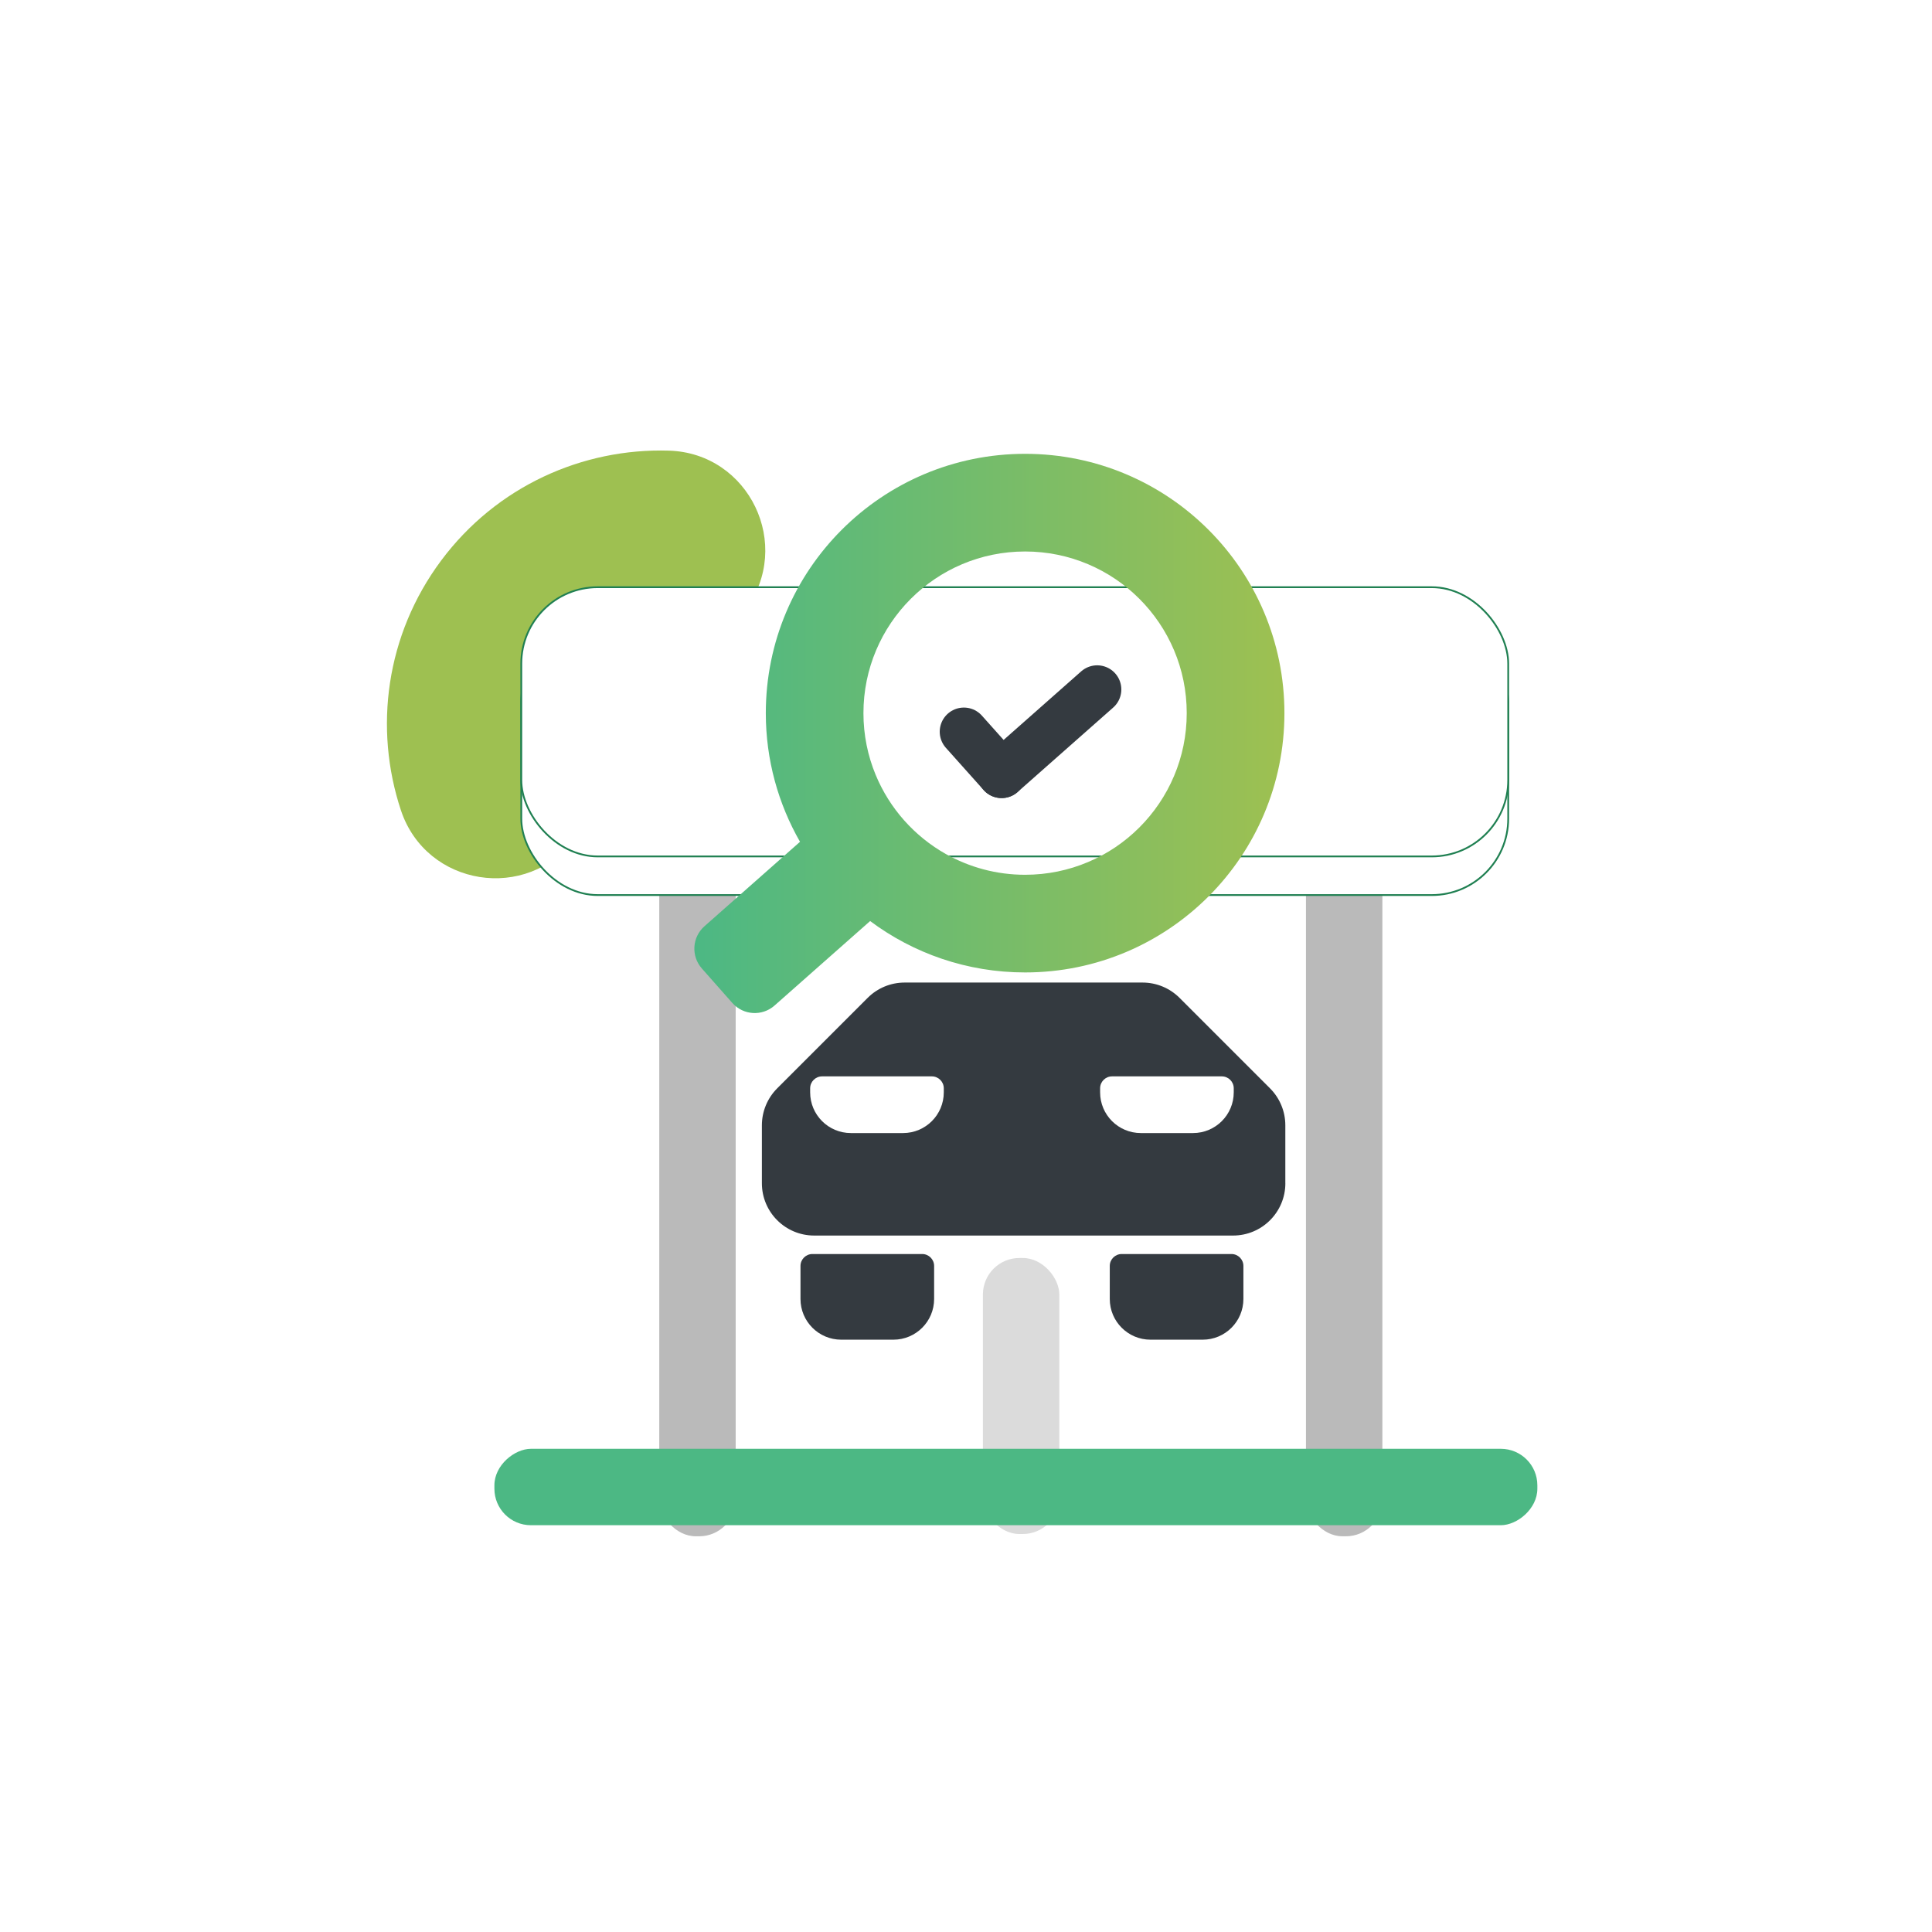
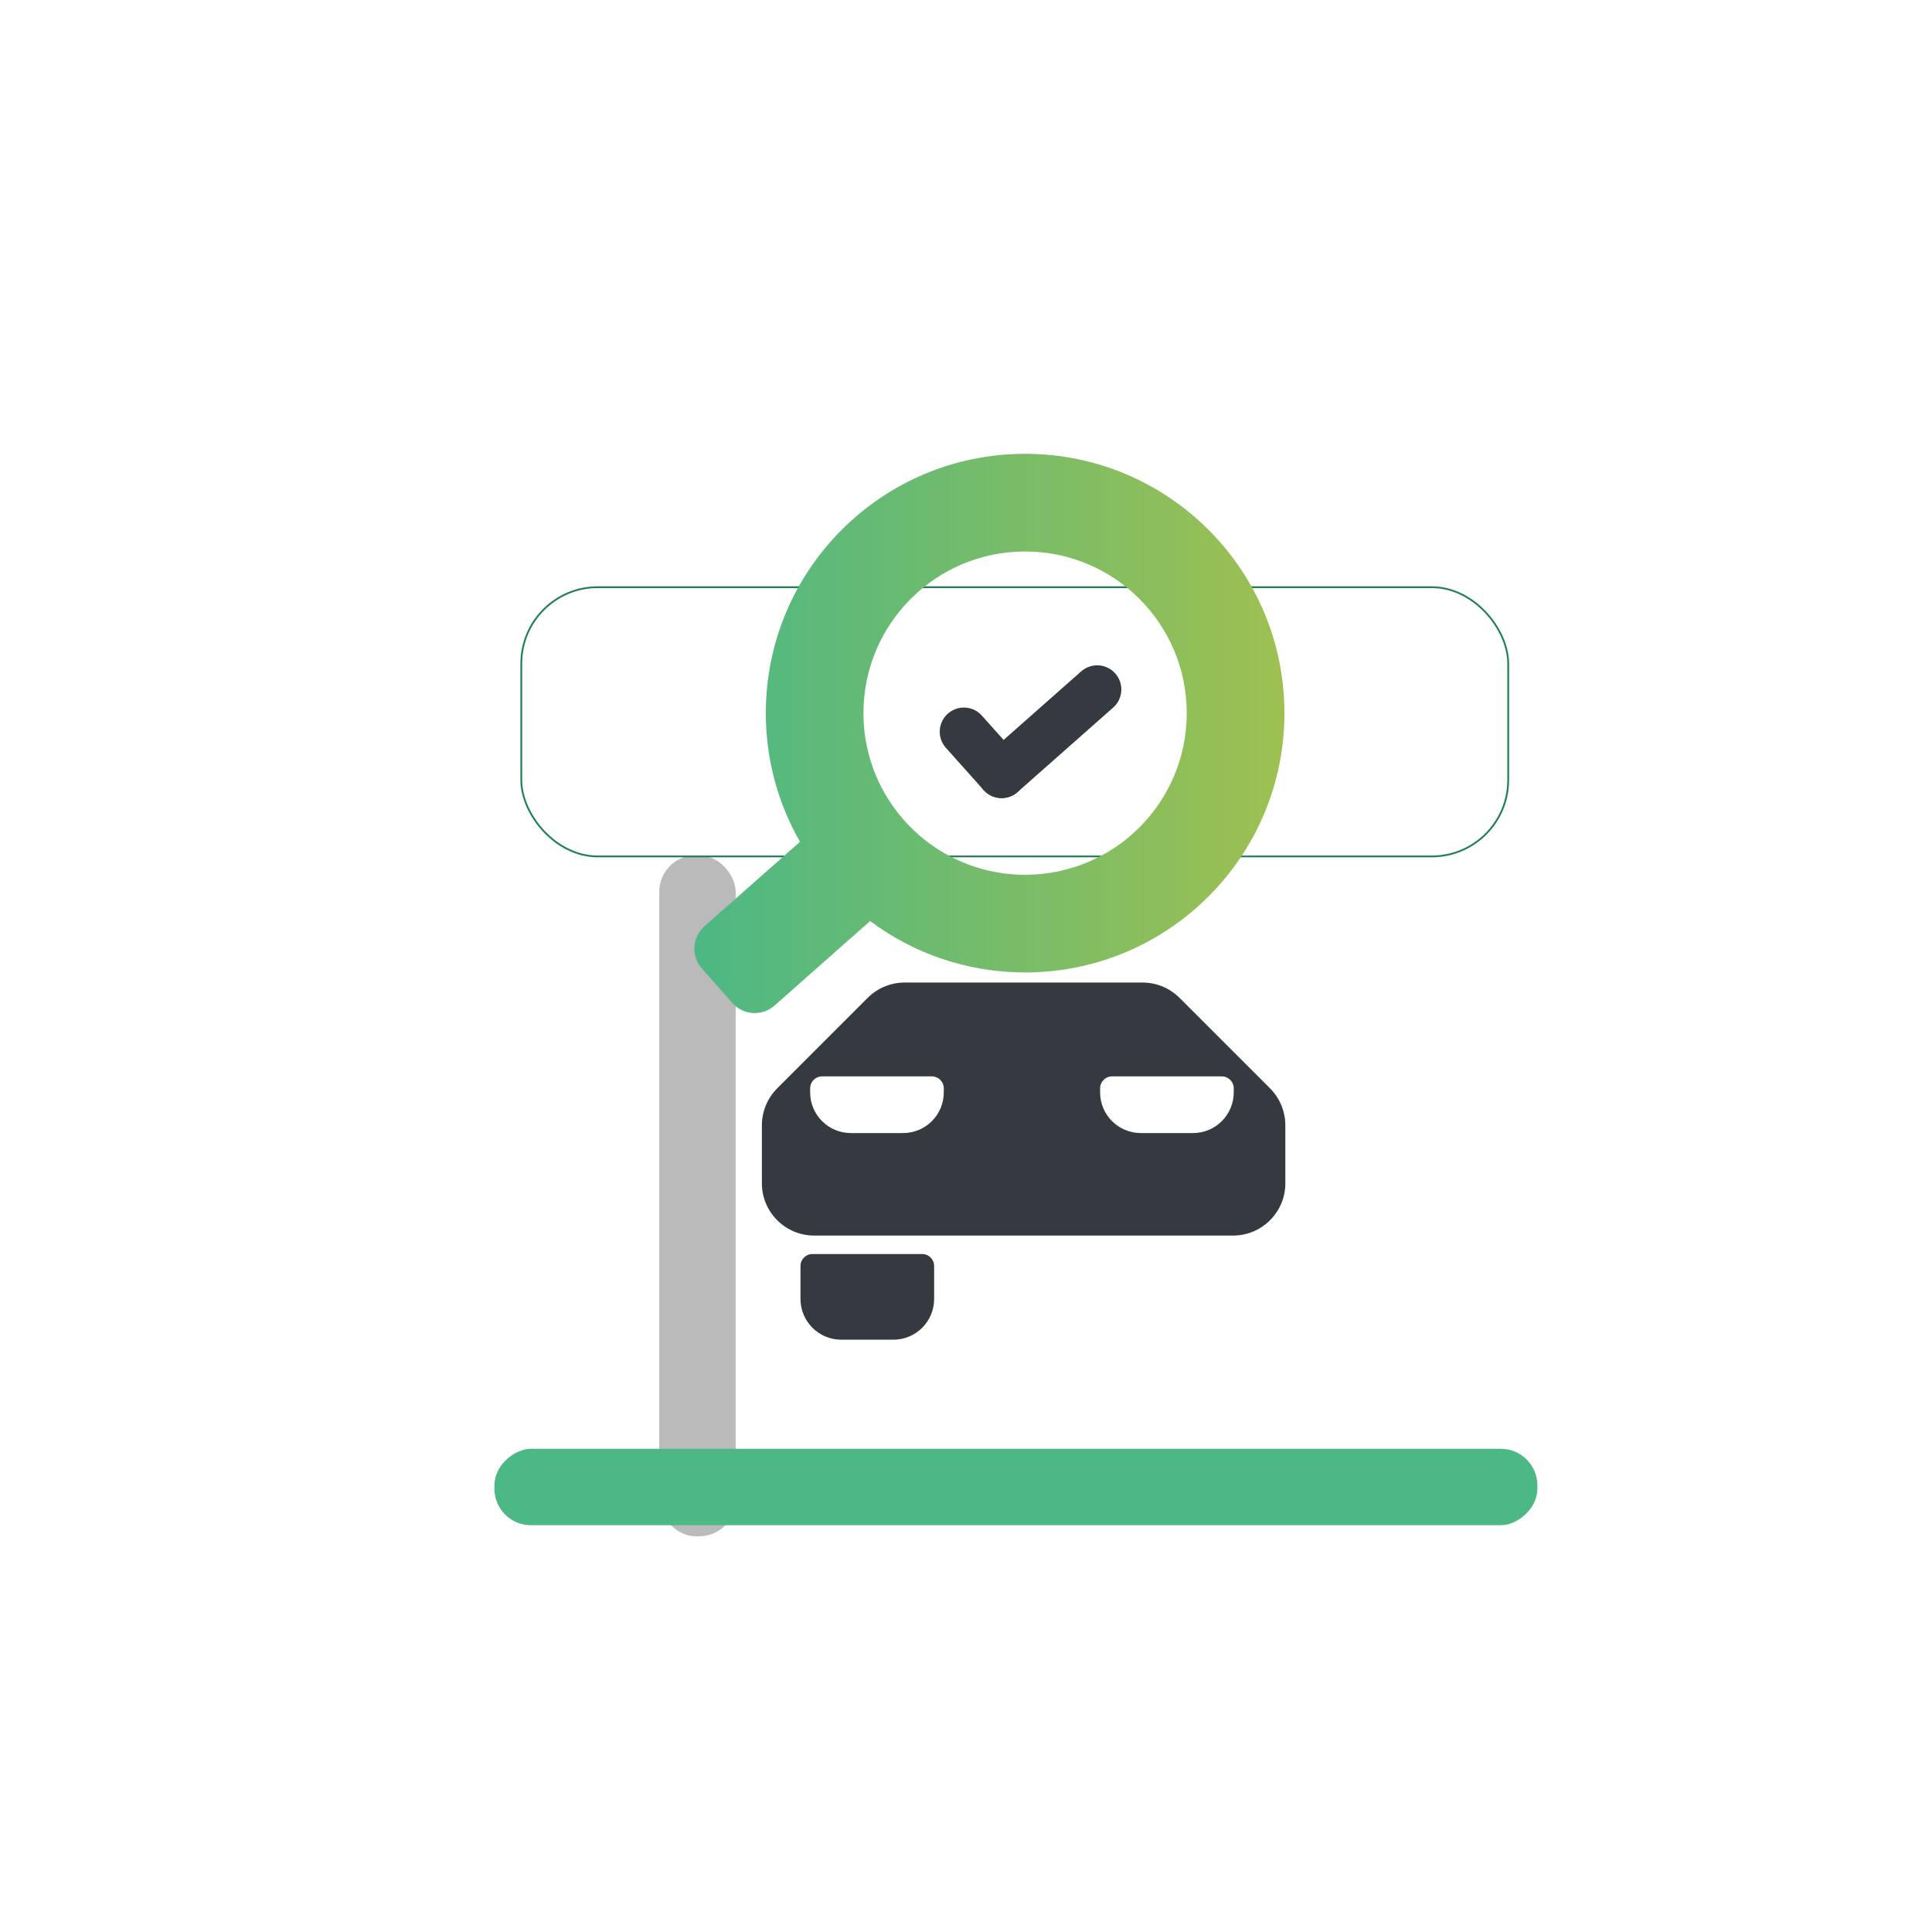
<svg xmlns="http://www.w3.org/2000/svg" id="Layer_1" data-name="Layer 1" viewBox="0 0 600 600">
  <defs>
    <style>
      .cls-1 {
        filter: url(#drop-shadow-13);
      }

      .cls-1, .cls-2 {
        stroke: #208052;
        stroke-width: .55px;
      }

      .cls-1, .cls-2, .cls-3, .cls-4 {
        stroke-miterlimit: 10;
      }

      .cls-1, .cls-2, .cls-5 {
        fill: #fff;
      }

      .cls-2 {
        filter: url(#drop-shadow-14);
      }

      .cls-6 {
        fill: #9ec051;
        filter: url(#drop-shadow-9);
      }

      .cls-6, .cls-7, .cls-8, .cls-9, .cls-10, .cls-5, .cls-11, .cls-12 {
        stroke-width: 0px;
      }

      .cls-7 {
        fill: #dbdbdb;
        filter: url(#drop-shadow-10);
      }

      .cls-8 {
        filter: url(#drop-shadow-12);
      }

      .cls-8, .cls-9 {
        fill: #bababa;
      }

      .cls-9 {
        filter: url(#drop-shadow-11);
      }

      .cls-3 {
        filter: url(#drop-shadow-18);
      }

      .cls-3, .cls-4 {
        fill: none;
        stroke: #343a40;
        stroke-linecap: round;
        stroke-width: 15px;
      }

      .cls-4 {
        filter: url(#drop-shadow-17);
      }

      .cls-10 {
        fill: url(#linear-gradient);
        filter: url(#drop-shadow-16);
      }

      .cls-11 {
        fill: #343a40;
      }

      .cls-12 {
        fill: #4cb884;
        filter: url(#drop-shadow-15);
      }
    </style>
    <filter id="drop-shadow-9" filterUnits="userSpaceOnUse">
      <feOffset dx="0" dy="6.64" />
      <feGaussianBlur result="blur" stdDeviation="14.75" />
      <feFlood flood-color="#4cb884" flood-opacity=".52" />
      <feComposite in2="blur" operator="in" />
      <feComposite in="SourceGraphic" />
    </filter>
    <filter id="drop-shadow-10" filterUnits="userSpaceOnUse">
      <feOffset dx="-.77" dy="1.23" />
      <feGaussianBlur result="blur-2" stdDeviation="4.32" />
      <feFlood flood-color="#000" flood-opacity=".15" />
      <feComposite in2="blur-2" operator="in" />
      <feComposite in="SourceGraphic" />
    </filter>
    <filter id="drop-shadow-11" filterUnits="userSpaceOnUse">
      <feOffset dx="-1.21" dy="1.94" />
      <feGaussianBlur result="blur-3" stdDeviation="6.78" />
      <feFlood flood-color="#000" flood-opacity=".15" />
      <feComposite in2="blur-3" operator="in" />
      <feComposite in="SourceGraphic" />
    </filter>
    <filter id="drop-shadow-12" filterUnits="userSpaceOnUse">
      <feOffset dx="-1.21" dy="1.94" />
      <feGaussianBlur result="blur-4" stdDeviation="6.78" />
      <feFlood flood-color="#000" flood-opacity=".15" />
      <feComposite in2="blur-4" operator="in" />
      <feComposite in="SourceGraphic" />
    </filter>
    <filter id="drop-shadow-13" filterUnits="userSpaceOnUse">
      <feOffset dx="-2.74" dy="4.38" />
      <feGaussianBlur result="blur-5" stdDeviation="6.57" />
      <feFlood flood-color="#4cb884" flood-opacity=".54" />
      <feComposite in2="blur-5" operator="in" />
      <feComposite in="SourceGraphic" />
    </filter>
    <filter id="drop-shadow-14" filterUnits="userSpaceOnUse">
      <feOffset dx="-2.74" dy="4.38" />
      <feGaussianBlur result="blur-6" stdDeviation="6.57" />
      <feFlood flood-color="#4cb884" flood-opacity=".54" />
      <feComposite in2="blur-6" operator="in" />
      <feComposite in="SourceGraphic" />
    </filter>
    <filter id="drop-shadow-15" filterUnits="userSpaceOnUse">
      <feOffset dx="-1.5" dy="2.4" />
      <feGaussianBlur result="blur-7" stdDeviation="8.39" />
      <feFlood flood-color="#000" flood-opacity=".15" />
      <feComposite in2="blur-7" operator="in" />
      <feComposite in="SourceGraphic" />
    </filter>
    <linearGradient id="linear-gradient" x1="220.63" y1="219.79" x2="403.88" y2="219.79" gradientUnits="userSpaceOnUse">
      <stop offset="0" stop-color="#4cb884" />
      <stop offset="1" stop-color="#9ec051" />
    </linearGradient>
    <filter id="drop-shadow-16" filterUnits="userSpaceOnUse">
      <feOffset dx="-5" dy="8" />
      <feGaussianBlur result="blur-8" stdDeviation="28" />
      <feFlood flood-color="#000" flood-opacity=".22" />
      <feComposite in2="blur-8" operator="in" />
      <feComposite in="SourceGraphic" />
    </filter>
    <filter id="drop-shadow-17" filterUnits="userSpaceOnUse">
      <feOffset dx="-5" dy="8" />
      <feGaussianBlur result="blur-9" stdDeviation="28" />
      <feFlood flood-color="#000" flood-opacity=".22" />
      <feComposite in2="blur-9" operator="in" />
      <feComposite in="SourceGraphic" />
    </filter>
    <filter id="drop-shadow-18" filterUnits="userSpaceOnUse">
      <feOffset dx="-5" dy="8" />
      <feGaussianBlur result="blur-10" stdDeviation="28" />
      <feFlood flood-color="#000" flood-opacity=".22" />
      <feComposite in2="blur-10" operator="in" />
      <feComposite in="SourceGraphic" />
    </filter>
  </defs>
-   <path class="cls-6" d="M231.49,182.73c14.92-20.03,1.2-48.67-23.76-49.42-26.78-.81-53.52,11.03-70.74,34.15-17.22,23.12-20.92,52.12-12.48,77.55,7.87,23.7,39.24,28.65,54.16,8.62l52.82-70.9Z" />
-   <rect class="cls-7" x="306.02" y="389.45" width="23.73" height="85.72" rx="11.34" ry="11.34" />
  <g>
    <path class="cls-11" d="M399.17,367.47v-18c0-4.31-1.71-8.44-4.76-11.48l-28.09-28.09c-3.05-3.05-7.18-4.76-11.48-4.76h-73.9c-4.31,0-8.44,1.71-11.48,4.76l-28.09,28.09c-3.05,3.05-4.76,7.18-4.76,11.48v18c0,8.97,7.27,16.24,16.24,16.24h130.09c8.97,0,16.24-7.27,16.24-16.24Z" />
    <path class="cls-11" d="M252.3,389.45h34.1c2.04,0,3.7,1.66,3.7,3.7v10.26c0,6.98-5.66,12.64-12.64,12.64h-16.22c-6.98,0-12.64-5.66-12.64-12.64v-10.26c0-2.04,1.66-3.7,3.7-3.7Z" />
-     <path class="cls-11" d="M348.35,389.45h34.1c2.04,0,3.7,1.66,3.7,3.7v10.26c0,6.98-5.66,12.64-12.64,12.64h-16.22c-6.98,0-12.64-5.66-12.64-12.64v-10.26c0-2.04,1.66-3.7,3.7-3.7Z" />
    <path class="cls-5" d="M345.35,334.28h34.1c2.04,0,3.7,1.66,3.7,3.7v1.26c0,6.98-5.66,12.64-12.64,12.64h-16.22c-6.98,0-12.64-5.66-12.64-12.64v-1.26c0-2.04,1.66-3.7,3.7-3.7Z" />
    <path class="cls-5" d="M255.3,334.28h34.1c2.04,0,3.7,1.66,3.7,3.7v1.26c0,6.98-5.66,12.64-12.64,12.64h-16.22c-6.98,0-12.64-5.66-12.64-12.64v-1.26c0-2.04,1.66-3.7,3.7-3.7Z" />
  </g>
-   <rect class="cls-9" x="406.79" y="263.67" width="23.73" height="211.5" rx="11.34" ry="11.34" />
  <rect class="cls-8" x="205.95" y="263.67" width="23.73" height="211.5" rx="11.34" ry="11.34" />
-   <rect class="cls-1" x="164.63" y="189.98" width="306.5" height="83.61" rx="23.73" ry="23.73" />
  <rect class="cls-2" x="164.63" y="177.98" width="306.5" height="83.61" rx="23.73" ry="23.73" />
  <rect class="cls-12" x="306.02" y="301.35" width="23.73" height="323.9" rx="11.34" ry="11.34" transform="translate(781.19 145.42) rotate(90)" />
  <path class="cls-10" d="M275.24,278.05c13.42,10.02,30.08,15.95,48.12,15.95,44.47,0,80.53-36.05,80.53-80.53s-36.05-80.53-80.53-80.53-80.53,36.05-80.53,80.53c0,14.55,3.88,28.18,10.62,39.96h0l-29.68,26.23c-3.84,3.4-4.2,9.26-.81,13.1l9.47,10.72c3.4,3.84,9.26,4.2,13.1.81l29.7-26.25M323.35,263.67c-8.93,0-17.31-2.34-24.58-6.43-9.76-5.49-17.5-14.15-21.82-24.59-2.45-5.91-3.8-12.39-3.8-19.18,0-27.72,22.47-50.2,50.2-50.2s50.2,22.47,50.2,50.2-22.47,50.2-50.2,50.2Z" />
  <g>
    <line class="cls-4" x1="345.74" y1="206.12" x2="316.06" y2="232.35" />
    <line class="cls-3" x1="304.34" y1="219.24" x2="316.06" y2="232.35" />
  </g>
</svg>